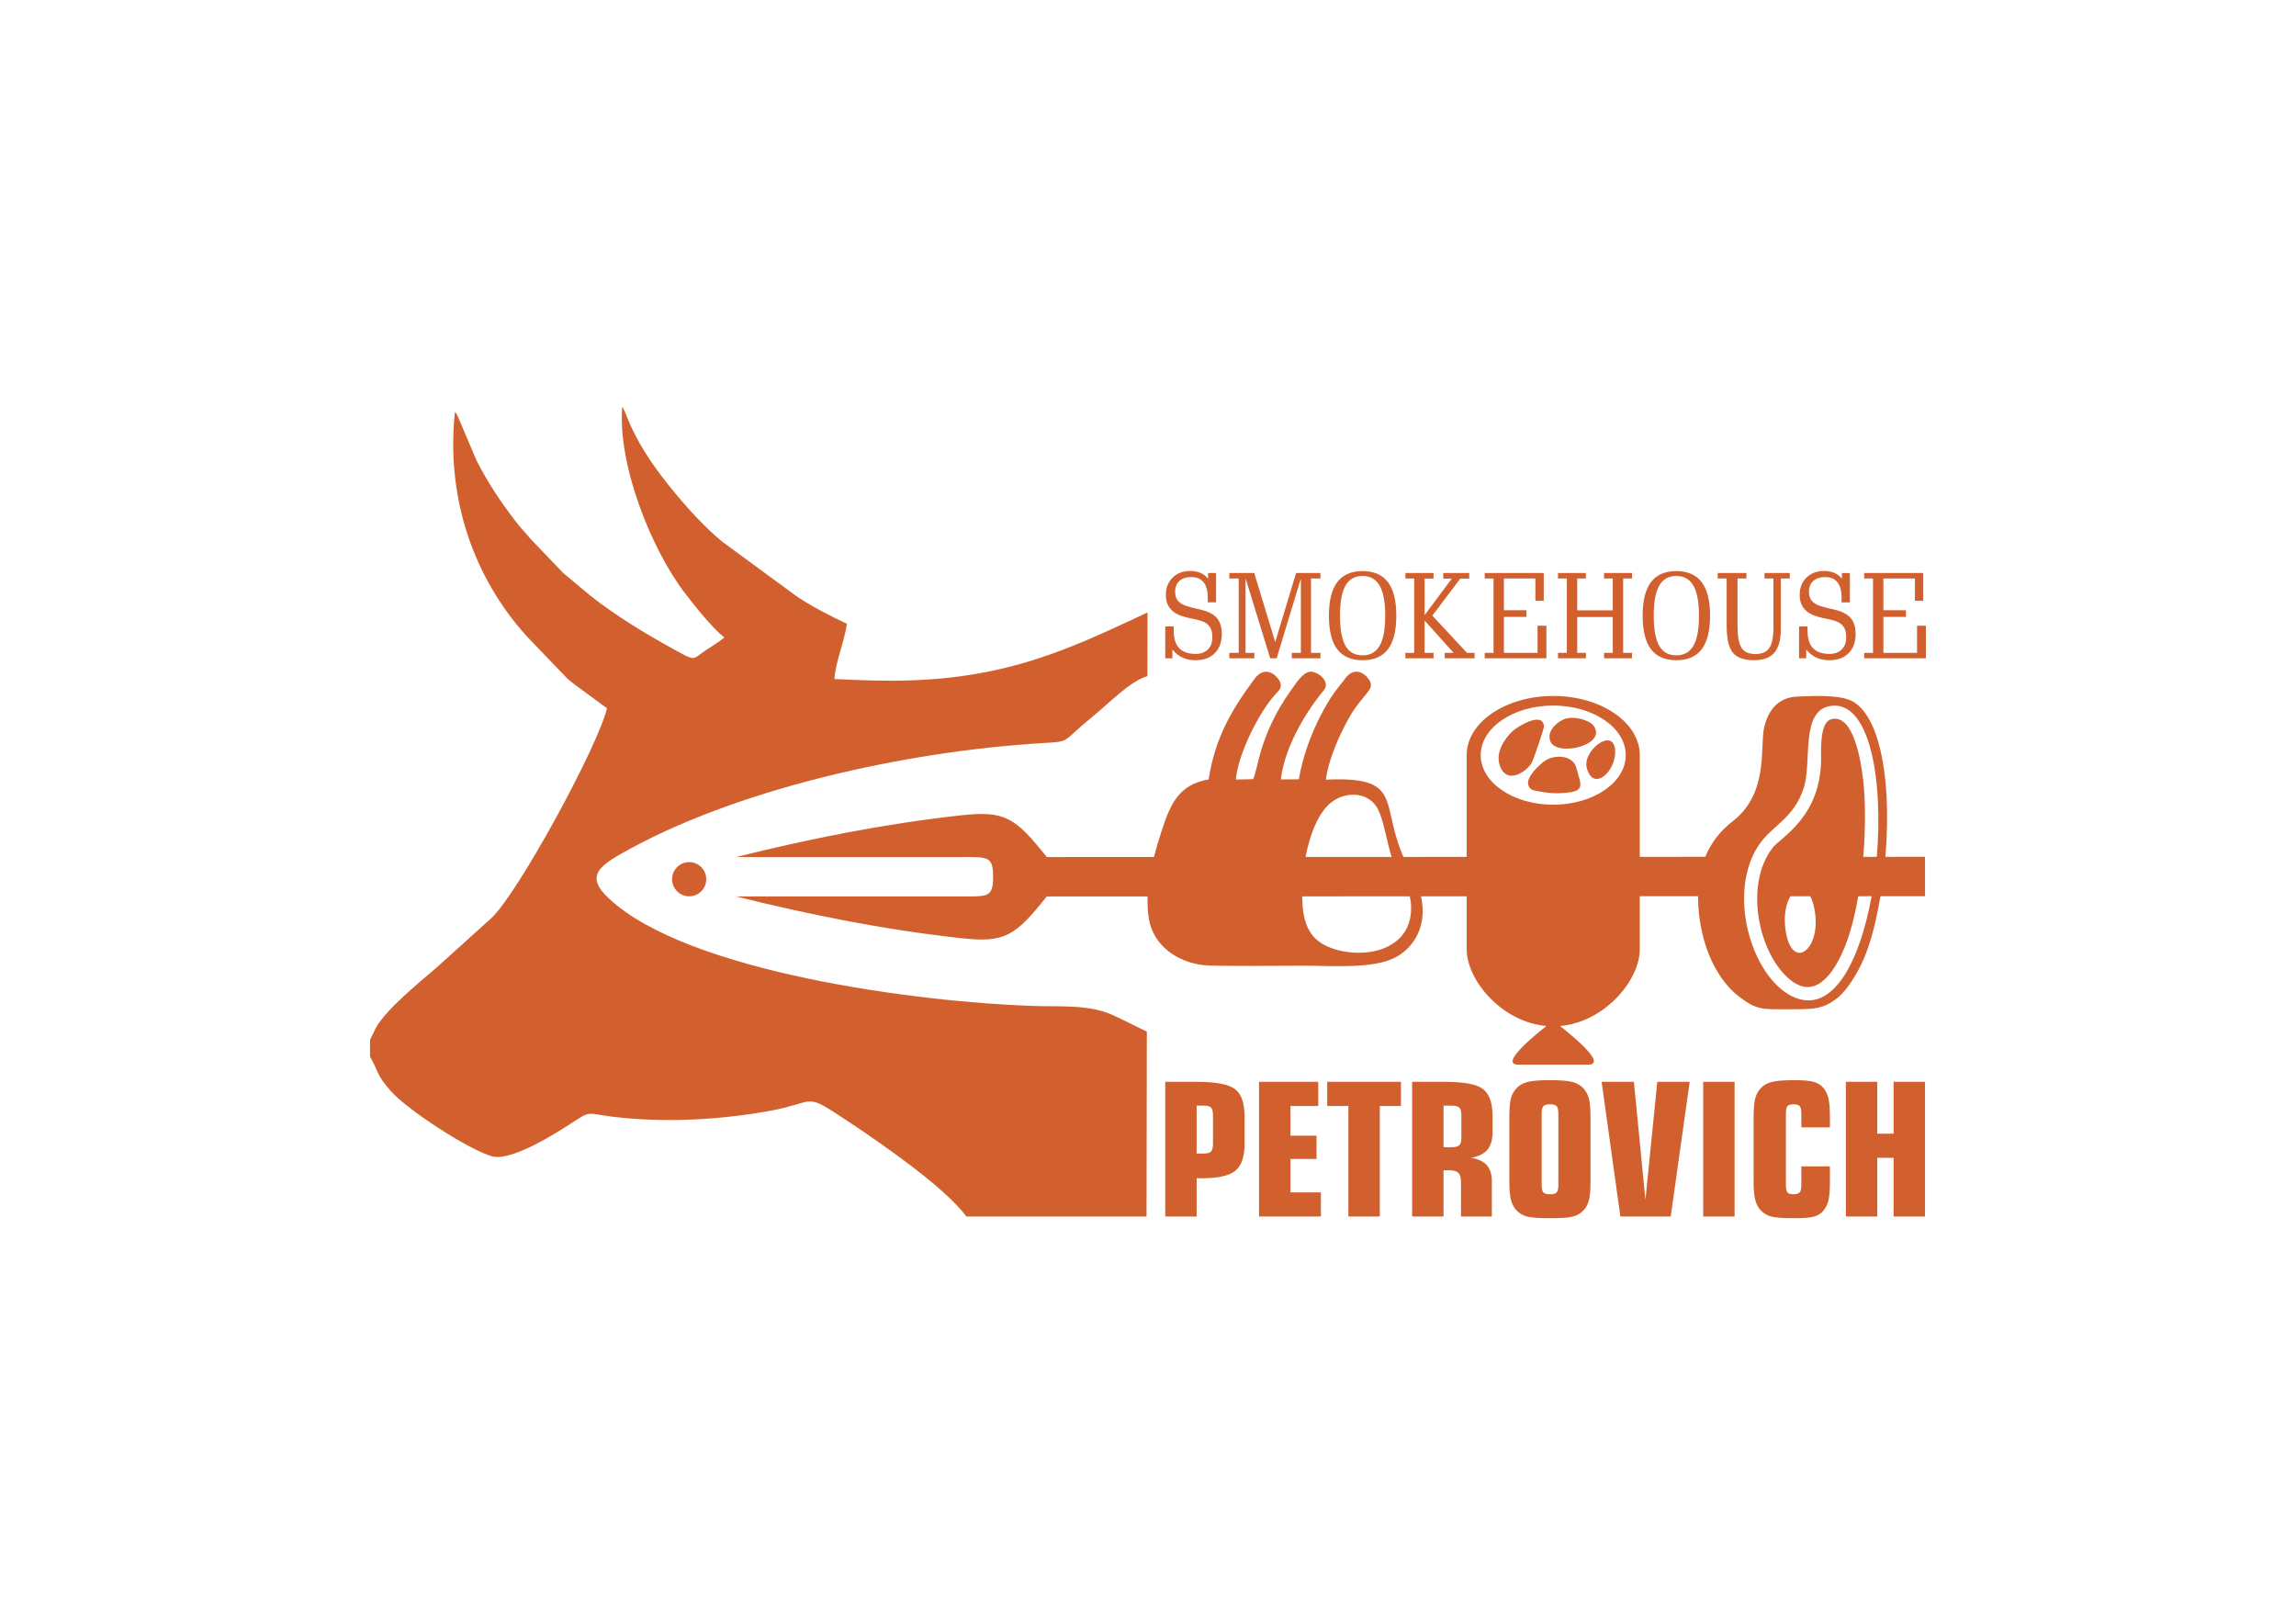
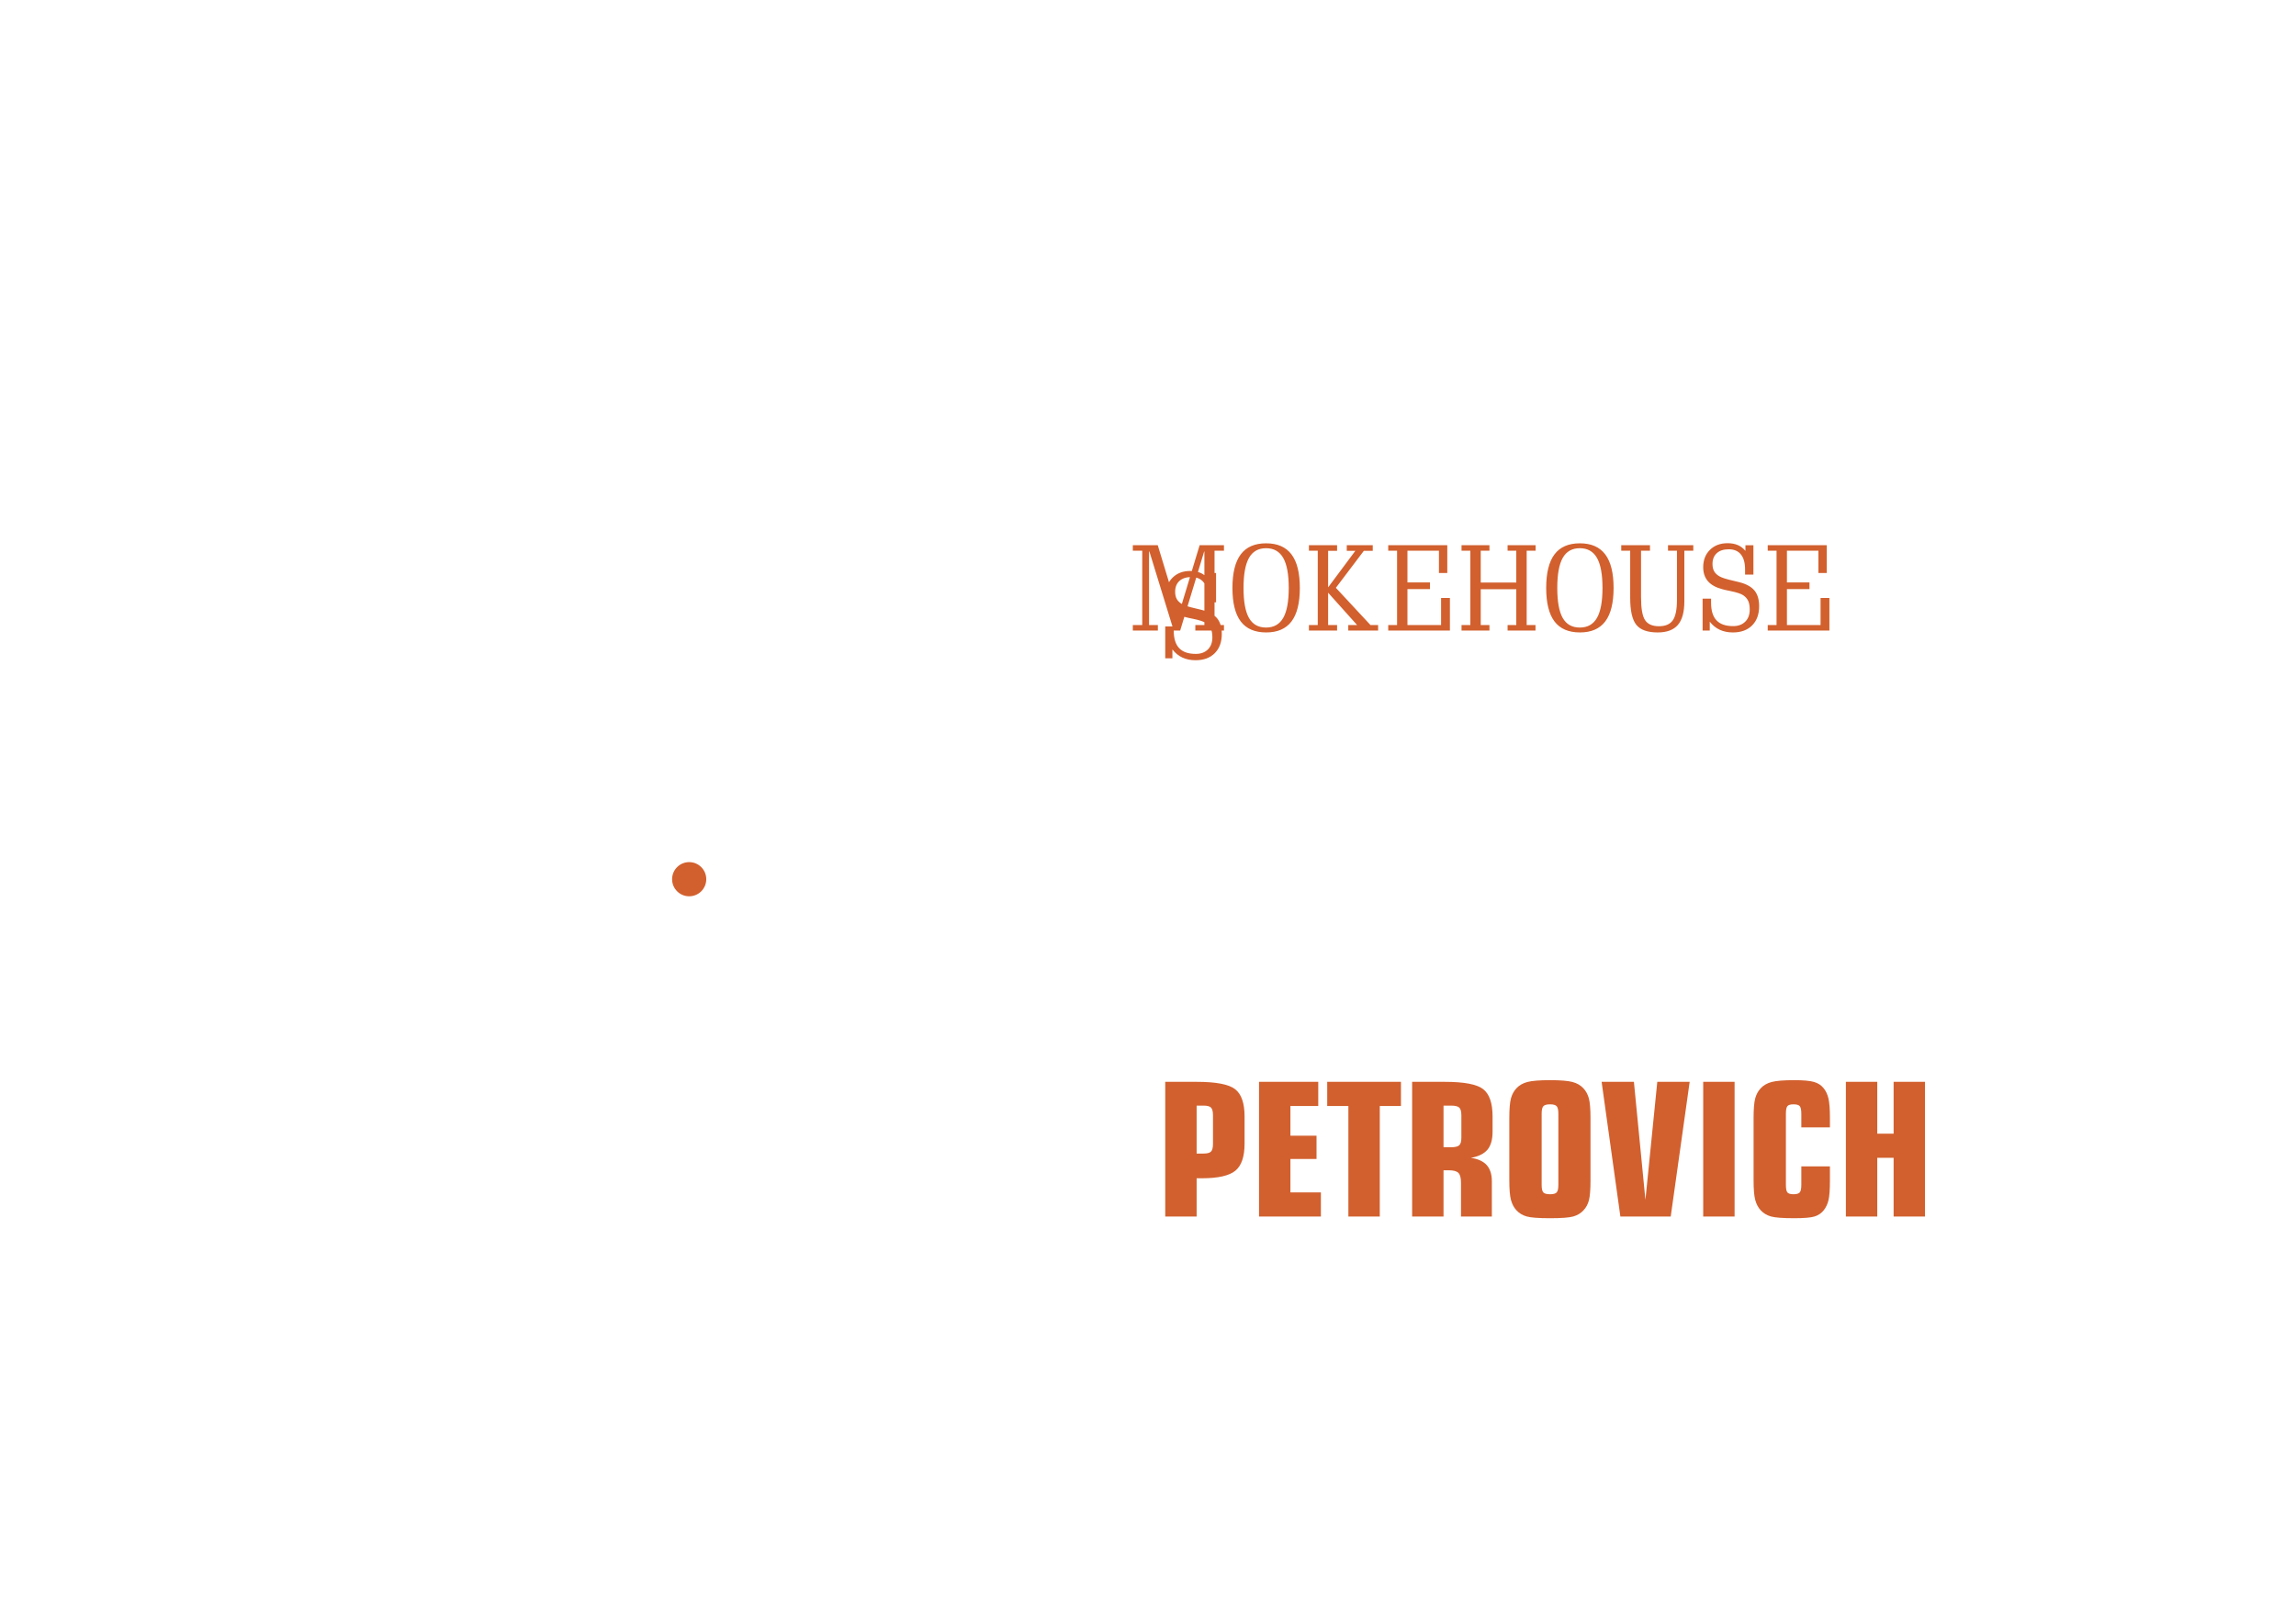
<svg xmlns="http://www.w3.org/2000/svg" viewBox="0 0 29700 21000" style="shape-rendering:geometricPrecision; text-rendering:geometricPrecision; image-rendering:optimizeQuality; fill-rule:evenodd; clip-rule:evenodd" version="1.1" height="210mm" width="297mm" xml:space="preserve">
  <defs>
    <style type="text/css">
   
    .fil1 {fill:#D2602E}
    .fil0 {fill:#D2602E;fill-rule:nonzero}
   
  </style>
  </defs>
  <g id="Слой_x0020_1">
    <g id="_2000220488960">
      <path d="M15479.24 15238.96l0 495.02 -406.11 0 0 -1742.2 408.52 0c249.51,0 414.92,32.04 496.22,95.72 80.9,63.68 121.35,180.63 121.35,351.25l0 352.84c0,167.41 -39.65,283.96 -118.55,349.24 -79.3,65.28 -223.88,98.13 -434.54,98.13l-66.89 0zm211.47 -444.97l0 -369.26c0,-48.46 -8.41,-81.3 -24.83,-98.93 -16.42,-17.62 -48.46,-26.43 -96.12,-26.43l-90.52 0 0 619.98 90.52 0c47.66,0 79.7,-8.81 96.12,-26.43 16.42,-17.62 24.83,-50.46 24.83,-98.93zm595.55 939.99l0 -1742.2 766.17 0 0 312.4 -360.06 0 0 384.48 337.63 0 0 300.38 -337.63 0 0 432.55 394.1 0 0 312.39 -800.21 0zm1155.85 0l0 -1429.8 -273.94 0 0 -312.4 954 0 0 312.4 -273.94 0 0 1429.8 -406.12 0zm1329.68 -1434.61l-98.93 0 0 538.28 98.93 0c52.46,0 87.71,-8.81 105.33,-26.43 17.62,-17.63 26.43,-50.07 26.43,-97.73l0 -288.76c0,-48.46 -8.81,-81.3 -26.43,-98.93 -17.62,-17.62 -52.87,-26.43 -105.33,-26.43zm126.96 994.45c0,-60.07 -11.22,-101.32 -33.24,-124.15 -22.43,-22.83 -64.49,-34.04 -125.36,-34.04l-67.29 0 0 598.35 -406.11 0 0 -1742.2 422.53 0c250.72,0 416.13,31.64 497.03,94.92 80.5,63.68 120.95,181.03 120.95,352.05l0 199.45c0,100.93 -22.03,177.82 -65.68,230.69 -44.06,52.47 -115.35,88.11 -214.67,106.13 92.12,13.22 160.6,44.46 204.66,93.72 44.05,49.26 66.48,118.95 66.48,208.66l0 456.58 -399.3 0 0 -440.16zm1259.58 29.64l0 -918.76c0,-48.46 -7.21,-80.9 -21.62,-97.32 -14.42,-16.42 -42.86,-24.83 -85.71,-24.83 -43.66,0 -72.89,8.41 -87.31,24.83 -14.42,16.42 -21.63,48.86 -21.63,97.32l0 918.76c0,49.26 7.21,82.11 21.63,98.13 14.42,16.02 43.65,24.03 87.31,24.03 42.85,0 71.29,-8.01 85.71,-24.03 14.41,-16.02 21.62,-48.87 21.62,-98.13zm415.73 -57.27c0,119.75 -6.81,205.06 -20.03,256.32 -13.21,51.27 -36.44,94.52 -69.29,129.77 -35.24,38.45 -79.3,65.28 -132.56,80.5 -52.87,15.22 -153.4,22.83 -301.58,22.83 -148.59,0 -249.52,-7.61 -302.38,-22.83 -53.27,-15.22 -97.73,-42.05 -132.97,-80.5 -32.84,-36.05 -56.07,-80.5 -70.09,-133.37 -14.02,-52.87 -21.23,-136.97 -21.23,-252.72l0 -805.42c0,-115.74 6.81,-199.85 20.43,-252.31 13.62,-52.47 37.65,-96.53 70.89,-132.57 36.04,-39.25 83.7,-66.48 142.58,-82.1 59.27,-15.62 157,-23.63 292.77,-23.63 135.37,0 232.29,8.01 290.36,23.63 58.48,15.62 105.74,42.85 141.78,82.1 33.24,36.04 57.27,80.1 70.89,132.57 13.62,52.46 20.43,136.57 20.43,252.31l0 805.42zm386.48 467.79l-242.7 -1742.2 417.73 0 148.98 1526.33 153.4 -1526.33 418.92 0 -245.1 1742.2 -651.23 0zm1477.47 0l-406.11 0 0 -1742.2 406.11 0 0 1742.2zm863.09 -1153.45l0 -175.83c0,-49.26 -6.81,-82.1 -20.02,-98.12 -13.22,-16.02 -40.05,-24.03 -80.91,-24.03 -40.05,0 -66.08,8.01 -79.3,23.63 -12.81,15.62 -19.22,48.46 -19.22,98.52l0 918.76c0,50.07 6.41,82.91 19.22,98.53 13.22,15.62 39.25,23.63 79.3,23.63 40.86,0 67.69,-8.01 80.91,-24.03 13.21,-16.02 20.02,-48.87 20.02,-98.13l0 -238.3 370.07 0 0 180.63c0,117.75 -6.01,202.25 -18.02,254.32 -12.42,52.07 -32.85,96.12 -61.68,132.17 -30.44,38.45 -69.69,65.28 -117.75,80.5 -48.46,15.22 -136.17,22.83 -263.53,22.83 -148.59,0 -249.52,-7.61 -302.78,-22.83 -52.87,-15.22 -97.33,-42.05 -132.57,-80.5 -32.84,-36.05 -56.07,-80.5 -70.09,-133.37 -14.02,-52.87 -21.23,-136.97 -21.23,-253.12l0 -805.02c0,-115.74 6.81,-199.85 20.43,-252.31 13.62,-52.47 37.25,-96.53 70.89,-132.57 36.04,-39.25 83.7,-66.48 142.58,-82.1 59.27,-15.62 156.6,-23.63 292.77,-23.63 116.54,0 201.05,7.61 253.92,22.82 52.86,15.22 94.52,42.06 124.96,80.51 29.63,36.04 50.86,80.9 63.27,134.57 12.42,53.26 18.83,137.77 18.83,252.71l0 119.76 -370.07 0zm576.33 1153.45l0 -1742.2 406.11 0 0 670.45 211.47 0 0 -670.45 406.11 0 0 1742.2 -406.11 0 0 -759.36 -211.47 0 0 759.36 -406.11 0z" class="fil0" />
-       <path d="M15182.7 8154.87c0,102.62 23.4,178.5 70.47,227.88 46.81,49.64 118.57,74.33 215.02,74.33 65.58,0 117.8,-19.29 156.63,-57.61 38.58,-38.58 57.87,-90.54 57.87,-156.38 0,-46.29 -6.43,-83.33 -19.29,-111.11 -12.6,-28.03 -33.69,-52.21 -62.75,-72.79 -29.07,-20.57 -86.17,-39.35 -171.04,-56.58 -43.73,-8.49 -77.16,-15.95 -100.05,-22.63 -83.59,-21.61 -145.83,-55.82 -186.99,-103.14 -41.15,-47.33 -61.72,-107.77 -61.72,-181.84 0,-91.82 29.06,-166.67 86.93,-224.02 58.13,-57.62 134,-86.42 228.14,-86.42 50.15,0 94.13,7.97 132.2,24.17 37.8,16.21 70.98,41.16 99.02,74.85l0 -72.53 103.39 0 0 379.37 -108.02 0 0 -66.36c0,-84.87 -18.01,-149.69 -54.01,-194.18 -35.75,-44.5 -88.48,-66.62 -157.67,-66.62 -65.84,0 -117.28,16.72 -154.32,50.41 -36.78,33.7 -55.3,80.25 -55.3,139.66 0,38.07 7.21,69.96 21.87,95.68 14.66,25.46 37.81,47.07 69.44,64.81 30.09,17.49 88.48,36.01 174.9,55.56 33.69,7.72 59.92,13.89 78.44,19.03 91.57,22.89 157.41,58.9 198.05,108.03 40.38,48.86 60.7,116.51 60.7,202.93 0,104.93 -30.35,187.75 -90.8,248.45 -60.69,60.7 -143.51,91.05 -248.71,91.05 -63.78,0 -120.37,-11.57 -170.01,-34.46 -49.64,-23.15 -92.59,-57.87 -129.37,-104.68l0 114.45 -92.59 0 0 -412.03 109.57 0 0 52.72zm1247.93 359.31l-314.56 -1021.86 -4.63 0 0 950.87 114.2 0 0 70.99 -324.07 0 0 -70.99 121.91 0 0 -961.41 -121.91 0 0 -70.99 322.53 0 271.34 893 270.32 -893 314.81 0 0 70.99 -121.91 0 0 961.41 121.91 0 0 70.99 -370.37 0 0 -70.99 117.29 0 0 -950.87 -3.09 0 -310.18 1021.86 -83.59 0zm1194.69 -1064.81c-100.05,0 -173.61,41.67 -220.94,125 -47.06,83.33 -70.73,212.96 -70.73,388.89 0,176.18 23.41,305.81 70.48,388.37 47.07,82.56 120.62,123.97 221.19,123.97 100.05,0 173.87,-41.67 221.71,-124.74 47.58,-83.08 71.5,-212.19 71.5,-387.6 0,-175.41 -23.92,-304.78 -71.5,-388.37 -47.84,-83.59 -121.66,-125.52 -221.71,-125.52zm0.51 -63.27c146.61,0 255.92,47.84 328.19,143.26 72.02,95.42 108.03,239.97 108.03,433.9 0,193.93 -36.01,338.22 -107.77,433.12 -71.76,94.91 -180.81,142.49 -327.16,142.49 -147.63,0 -257.46,-47.32 -329.22,-141.97 -71.75,-94.65 -107.76,-239.2 -107.76,-433.64 0,-194.45 36.01,-339.25 107.76,-434.41 71.76,-95.17 181.07,-142.75 327.93,-142.75zm917.95 1057.09l0 70.99 -364.19 0 0 -70.99 114.19 0 0 -961.41 -114.19 0 0 -70.99 364.19 0 0 72.53 -115.74 0 0 472.48 351.85 -472.48 -110.85 0 0 -72.53 336.16 0 0 72.53 -115.23 0 -361.88 478.39 447.79 481.48 98.76 0 0 70.99 -386.06 0 0 -70.99 114.46 0 -375 -418.2 0 418.2 115.74 0zm1345.31 0l0 -350.3 114.2 0 0 421.29 -797.83 0 0 -70.99 114.19 0 0 -961.41 -114.19 0 0 -70.99 763.88 0 0 359.57 -108.02 0 0 -288.58 -407.41 0 0 410.49 291.67 0 0 86.42 -291.67 0 0 464.5 435.18 0zm264.52 0l114.19 0 0 -961.41 -114.19 0 0 -70.99 361.1 0 0 70.99 -112.65 0 0 412.03 459.87 0 0 -412.03 -112.65 0 0 -70.99 362.65 0 0 70.99 -115.74 0 0 961.41 114.2 0 0 70.99 -361.11 0 0 -70.99 112.65 0 0 -462.96 -459.87 0 0 462.96 112.65 0 0 70.99 -361.1 0 0 -70.99zm1530.19 -993.82c-100.05,0 -173.61,41.67 -220.94,125 -47.06,83.33 -70.73,212.96 -70.73,388.89 0,176.18 23.41,305.81 70.48,388.37 47.07,82.56 120.62,123.97 221.19,123.97 100.05,0 173.87,-41.67 221.71,-124.74 47.58,-83.08 71.5,-212.19 71.5,-387.6 0,-175.41 -23.92,-304.78 -71.5,-388.37 -47.84,-83.59 -121.66,-125.52 -221.71,-125.52zm0.51 -63.27c146.61,0 255.92,47.84 328.19,143.26 72.02,95.42 108.03,239.97 108.03,433.9 0,193.93 -36.01,338.22 -107.77,433.12 -71.76,94.91 -180.81,142.49 -327.16,142.49 -147.63,0 -257.46,-47.32 -329.22,-141.97 -71.75,-94.65 -107.76,-239.2 -107.76,-433.64 0,-194.45 36.01,-339.25 107.76,-434.41 71.76,-95.17 181.07,-142.75 327.93,-142.75zm650.98 95.68l-115.74 0 0 -70.99 371.91 0 0 70.99 -115.74 0 0 603.65c0,143.26 17.23,241.25 51.95,293.98 34.73,52.72 94.65,79.21 179.53,79.21 83.59,0 143.26,-25.46 179.01,-76.38 36.01,-51.19 54.01,-138.63 54.01,-262.86l0 -637.6 -115.74 0 0 -70.99 327.16 0 0 70.99 -115.74 0 0 654.32c0,138.37 -27.78,240.22 -83.59,305.29 -55.81,65.07 -143,97.48 -261.31,97.48 -130.15,0 -221.97,-32.41 -275.47,-97.48 -53.49,-65.07 -80.24,-181.58 -80.24,-349.79l0 -609.82zm1046.29 673.09c0,102.62 23.4,178.5 70.47,227.88 46.81,49.64 118.57,74.33 215.02,74.33 65.58,0 117.8,-19.29 156.63,-57.61 38.58,-38.58 57.87,-90.54 57.87,-156.38 0,-46.29 -6.43,-83.33 -19.29,-111.11 -12.6,-28.03 -33.69,-52.21 -62.75,-72.79 -29.07,-20.57 -86.17,-39.35 -171.04,-56.58 -43.73,-8.49 -77.16,-15.95 -100.05,-22.63 -83.59,-21.61 -145.83,-55.82 -186.99,-103.14 -41.15,-47.33 -61.72,-107.77 -61.72,-181.84 0,-91.82 29.06,-166.67 86.93,-224.02 58.13,-57.62 134,-86.42 228.14,-86.42 50.15,0 94.13,7.97 132.2,24.17 37.8,16.21 70.98,41.16 99.02,74.85l0 -72.53 103.39 0 0 379.37 -108.02 0 0 -66.36c0,-84.87 -18.01,-149.69 -54.01,-194.18 -35.75,-44.5 -88.48,-66.62 -157.67,-66.62 -65.84,0 -117.28,16.72 -154.32,50.41 -36.78,33.7 -55.3,80.25 -55.3,139.66 0,38.07 7.21,69.96 21.87,95.68 14.66,25.46 37.81,47.07 69.44,64.81 30.09,17.49 88.48,36.01 174.9,55.56 33.69,7.72 59.92,13.89 78.44,19.03 91.57,22.89 157.41,58.9 198.05,108.03 40.38,48.86 60.7,116.51 60.7,202.93 0,104.93 -30.35,187.75 -90.8,248.45 -60.69,60.7 -143.51,91.05 -248.71,91.05 -63.78,0 -120.37,-11.57 -170.01,-34.46 -49.64,-23.15 -92.59,-57.87 -129.37,-104.68l0 114.45 -92.59 0 0 -412.03 109.57 0 0 52.72zm1416.39 288.32l0 -350.3 114.2 0 0 421.29 -797.83 0 0 -70.99 114.19 0 0 -961.41 -114.19 0 0 -70.99 763.88 0 0 359.57 -108.02 0 0 -288.58 -407.41 0 0 410.49 291.67 0 0 86.42 -291.67 0 0 464.5 435.18 0z" class="fil0" />
+       <path d="M15182.7 8154.87c0,102.62 23.4,178.5 70.47,227.88 46.81,49.64 118.57,74.33 215.02,74.33 65.58,0 117.8,-19.29 156.63,-57.61 38.58,-38.58 57.87,-90.54 57.87,-156.38 0,-46.29 -6.43,-83.33 -19.29,-111.11 -12.6,-28.03 -33.69,-52.21 -62.75,-72.79 -29.07,-20.57 -86.17,-39.35 -171.04,-56.58 -43.73,-8.49 -77.16,-15.95 -100.05,-22.63 -83.59,-21.61 -145.83,-55.82 -186.99,-103.14 -41.15,-47.33 -61.72,-107.77 -61.72,-181.84 0,-91.82 29.06,-166.67 86.93,-224.02 58.13,-57.62 134,-86.42 228.14,-86.42 50.15,0 94.13,7.97 132.2,24.17 37.8,16.21 70.98,41.16 99.02,74.85l0 -72.53 103.39 0 0 379.37 -108.02 0 0 -66.36c0,-84.87 -18.01,-149.69 -54.01,-194.18 -35.75,-44.5 -88.48,-66.62 -157.67,-66.62 -65.84,0 -117.28,16.72 -154.32,50.41 -36.78,33.7 -55.3,80.25 -55.3,139.66 0,38.07 7.21,69.96 21.87,95.68 14.66,25.46 37.81,47.07 69.44,64.81 30.09,17.49 88.48,36.01 174.9,55.56 33.69,7.72 59.92,13.89 78.44,19.03 91.57,22.89 157.41,58.9 198.05,108.03 40.38,48.86 60.7,116.51 60.7,202.93 0,104.93 -30.35,187.75 -90.8,248.45 -60.69,60.7 -143.51,91.05 -248.71,91.05 -63.78,0 -120.37,-11.57 -170.01,-34.46 -49.64,-23.15 -92.59,-57.87 -129.37,-104.68l0 114.45 -92.59 0 0 -412.03 109.57 0 0 52.72zl-314.56 -1021.86 -4.63 0 0 950.87 114.2 0 0 70.99 -324.07 0 0 -70.99 121.91 0 0 -961.41 -121.91 0 0 -70.99 322.53 0 271.34 893 270.32 -893 314.81 0 0 70.99 -121.91 0 0 961.41 121.91 0 0 70.99 -370.37 0 0 -70.99 117.29 0 0 -950.87 -3.09 0 -310.18 1021.86 -83.59 0zm1194.69 -1064.81c-100.05,0 -173.61,41.67 -220.94,125 -47.06,83.33 -70.73,212.96 -70.73,388.89 0,176.18 23.41,305.81 70.48,388.37 47.07,82.56 120.62,123.97 221.19,123.97 100.05,0 173.87,-41.67 221.71,-124.74 47.58,-83.08 71.5,-212.19 71.5,-387.6 0,-175.41 -23.92,-304.78 -71.5,-388.37 -47.84,-83.59 -121.66,-125.52 -221.71,-125.52zm0.51 -63.27c146.61,0 255.92,47.84 328.19,143.26 72.02,95.42 108.03,239.97 108.03,433.9 0,193.93 -36.01,338.22 -107.77,433.12 -71.76,94.91 -180.81,142.49 -327.16,142.49 -147.63,0 -257.46,-47.32 -329.22,-141.97 -71.75,-94.65 -107.76,-239.2 -107.76,-433.64 0,-194.45 36.01,-339.25 107.76,-434.41 71.76,-95.17 181.07,-142.75 327.93,-142.75zm917.95 1057.09l0 70.99 -364.19 0 0 -70.99 114.19 0 0 -961.41 -114.19 0 0 -70.99 364.19 0 0 72.53 -115.74 0 0 472.48 351.85 -472.48 -110.85 0 0 -72.53 336.16 0 0 72.53 -115.23 0 -361.88 478.39 447.79 481.48 98.76 0 0 70.99 -386.06 0 0 -70.99 114.46 0 -375 -418.2 0 418.2 115.74 0zm1345.31 0l0 -350.3 114.2 0 0 421.29 -797.83 0 0 -70.99 114.19 0 0 -961.41 -114.19 0 0 -70.99 763.88 0 0 359.57 -108.02 0 0 -288.58 -407.41 0 0 410.49 291.67 0 0 86.42 -291.67 0 0 464.5 435.18 0zm264.52 0l114.19 0 0 -961.41 -114.19 0 0 -70.99 361.1 0 0 70.99 -112.65 0 0 412.03 459.87 0 0 -412.03 -112.65 0 0 -70.99 362.65 0 0 70.99 -115.74 0 0 961.41 114.2 0 0 70.99 -361.11 0 0 -70.99 112.65 0 0 -462.96 -459.87 0 0 462.96 112.65 0 0 70.99 -361.1 0 0 -70.99zm1530.19 -993.82c-100.05,0 -173.61,41.67 -220.94,125 -47.06,83.33 -70.73,212.96 -70.73,388.89 0,176.18 23.41,305.81 70.48,388.37 47.07,82.56 120.62,123.97 221.19,123.97 100.05,0 173.87,-41.67 221.71,-124.74 47.58,-83.08 71.5,-212.19 71.5,-387.6 0,-175.41 -23.92,-304.78 -71.5,-388.37 -47.84,-83.59 -121.66,-125.52 -221.71,-125.52zm0.51 -63.27c146.61,0 255.92,47.84 328.19,143.26 72.02,95.42 108.03,239.97 108.03,433.9 0,193.93 -36.01,338.22 -107.77,433.12 -71.76,94.91 -180.81,142.49 -327.16,142.49 -147.63,0 -257.46,-47.32 -329.22,-141.97 -71.75,-94.65 -107.76,-239.2 -107.76,-433.64 0,-194.45 36.01,-339.25 107.76,-434.41 71.76,-95.17 181.07,-142.75 327.93,-142.75zm650.98 95.68l-115.74 0 0 -70.99 371.91 0 0 70.99 -115.74 0 0 603.65c0,143.26 17.23,241.25 51.95,293.98 34.73,52.72 94.65,79.21 179.53,79.21 83.59,0 143.26,-25.46 179.01,-76.38 36.01,-51.19 54.01,-138.63 54.01,-262.86l0 -637.6 -115.74 0 0 -70.99 327.16 0 0 70.99 -115.74 0 0 654.32c0,138.37 -27.78,240.22 -83.59,305.29 -55.81,65.07 -143,97.48 -261.31,97.48 -130.15,0 -221.97,-32.41 -275.47,-97.48 -53.49,-65.07 -80.24,-181.58 -80.24,-349.79l0 -609.82zm1046.29 673.09c0,102.62 23.4,178.5 70.47,227.88 46.81,49.64 118.57,74.33 215.02,74.33 65.58,0 117.8,-19.29 156.63,-57.61 38.58,-38.58 57.87,-90.54 57.87,-156.38 0,-46.29 -6.43,-83.33 -19.29,-111.11 -12.6,-28.03 -33.69,-52.21 -62.75,-72.79 -29.07,-20.57 -86.17,-39.35 -171.04,-56.58 -43.73,-8.49 -77.16,-15.95 -100.05,-22.63 -83.59,-21.61 -145.83,-55.82 -186.99,-103.14 -41.15,-47.33 -61.72,-107.77 -61.72,-181.84 0,-91.82 29.06,-166.67 86.93,-224.02 58.13,-57.62 134,-86.42 228.14,-86.42 50.15,0 94.13,7.97 132.2,24.17 37.8,16.21 70.98,41.16 99.02,74.85l0 -72.53 103.39 0 0 379.37 -108.02 0 0 -66.36c0,-84.87 -18.01,-149.69 -54.01,-194.18 -35.75,-44.5 -88.48,-66.62 -157.67,-66.62 -65.84,0 -117.28,16.72 -154.32,50.41 -36.78,33.7 -55.3,80.25 -55.3,139.66 0,38.07 7.21,69.96 21.87,95.68 14.66,25.46 37.81,47.07 69.44,64.81 30.09,17.49 88.48,36.01 174.9,55.56 33.69,7.72 59.92,13.89 78.44,19.03 91.57,22.89 157.41,58.9 198.05,108.03 40.38,48.86 60.7,116.51 60.7,202.93 0,104.93 -30.35,187.75 -90.8,248.45 -60.69,60.7 -143.51,91.05 -248.71,91.05 -63.78,0 -120.37,-11.57 -170.01,-34.46 -49.64,-23.15 -92.59,-57.87 -129.37,-104.68l0 114.45 -92.59 0 0 -412.03 109.57 0 0 52.72zm1416.39 288.32l0 -350.3 114.2 0 0 421.29 -797.83 0 0 -70.99 114.19 0 0 -961.41 -114.19 0 0 -70.99 763.88 0 0 359.57 -108.02 0 0 -288.58 -407.41 0 0 410.49 291.67 0 0 86.42 -291.67 0 0 464.5 435.18 0z" class="fil0" />
      <g>
-         <path d="M4786.76 13448.29l0 217.69c121.68,212.69 70.83,220.42 269.76,446.39 215.04,244.31 1018.42,765.82 1312.7,843.55 250.71,66.23 840.13,-310.81 1009.61,-421.35 277.55,-181.04 200.78,-132.79 544.89,-91.45 660.9,79.42 1353.98,43.28 1999.13,-69.4 668.19,-116.73 449.25,-266.75 1040.72,125.02 373.92,247.65 1251.12,844.44 1537.07,1235.26l2330.38 0 3.96 -2391.94c-223.24,-105.81 -425.82,-217.25 -546.5,-254.87 -293.07,-91.35 -588.6,-66.24 -914.4,-76.52 -1471.52,-46.37 -4486.62,-432.95 -5504.07,-1396.32 -273.93,-259.36 -152.14,-390.65 149.27,-563.6 1474.22,-845.99 3702.4,-1335.05 5466.8,-1440.08 375.13,-22.33 232.34,-5.06 643.67,-339.64 220.12,-179.05 493.17,-466.29 712.85,-526.11l1.37 -823.76c-647.32,302.49 -1274.18,605.75 -2041.65,761.37 -699.18,141.78 -1303.64,135.38 -2007.87,99.48 9.19,-211.87 131.31,-492.99 160.55,-714.27 -215.92,-101.63 -479.36,-235.75 -671.6,-371.23l-934.43 -685.85c-217.22,-175.93 -436.1,-415.29 -616.62,-633.63 -226.28,-273.69 -420.73,-539.27 -570.93,-863.4 -35.43,-76.47 -76.24,-196.02 -111.93,-254.98 -63.1,746.76 373.03,1844.4 816.09,2420.28 118.49,154.03 349.16,445.45 504.35,566.2 -76.46,62.45 -165.95,115.88 -254.31,174.58 -131.37,87.28 -121.02,127.97 -276.63,44.65 -370.37,-198.31 -730.4,-410.16 -1066.05,-656.08 -180.15,-132 -326.86,-267.3 -486.06,-396.2l-421.3 -439.26c-69.33,-84.04 -129.61,-143.53 -197.78,-232.48 -190.78,-248.87 -361.38,-503.42 -504.69,-786.84l-245.69 -578.66c-18.94,-33.95 -13.18,-24.67 -32.78,-46.49 -115.67,1075.68 220.2,2120.24 931.56,2903.47l472.12 491.91c63.79,68.24 66.22,67.95 128.44,117.13 145.09,106.71 290.17,213.42 435.26,320.13 -127,512.19 -1150.79,2389.19 -1494.58,2711.87l-711.1 641.68c-228.86,196.63 -646.88,536.23 -782.92,775.78l-76.66 157.97z" class="fil1" />
-         <path d="M23673.35 9131.16c508.45,-86.47 690.12,941.13 604.01,1950.35l-175.41 0.13c30.09,-355.77 30.22,-708.45 0.16,-981.5 -28.32,-257.13 -124.07,-865.98 -408.76,-799.72 -139.7,32.52 -139.61,320.18 -136.76,479.92 13.91,777.81 -520.33,1048.37 -623.55,1180.48 -400.87,513.15 -154.68,1469.04 274.28,1747.14 329.33,213.53 556.54,-216.79 654.5,-457.69 74.14,-182.31 132.66,-411.69 175.47,-658.92l172.98 -0.13c-150.51,830.09 -490.03,1505.07 -981.74,1315.08 -540.52,-208.88 -896.48,-1297.4 -496.86,-1946.7 176.27,-286.38 471.9,-356.96 603.24,-777.59 105.38,-337.43 -48.42,-985.06 338.44,-1050.85zm1227.81 1949.87l-512.8 0.39c22.35,-262.62 28.71,-528.77 15.4,-780.85 -23.6,-447.22 -123.16,-1023.32 -415.9,-1215.55 -162.31,-106.58 -518.9,-84.44 -735.58,-76.09 -253.2,9.74 -377.67,174.71 -431.69,399.18 -58.64,243.66 65.88,847.72 -406.93,1213.28 -167.22,129.3 -282.8,284.14 -354.73,459.74l-847.37 0.47 0 -1315.13c0,-422.65 -501.27,-765.28 -1119.61,-765.28 -618.34,0 -1119.61,342.63 -1119.61,765.28l0 1316.24 -818.4 0.27c-4.18,-9.29 -8.29,-18.7 -12.33,-28.3 -283.52,-673.07 4.47,-1017.49 -990.62,-971.13 34.36,-266.15 174.79,-573.75 289.51,-781.88 181.98,-330.17 351.29,-373.05 274.05,-504.55 -37.64,-64.1 -183.69,-204.56 -319.96,-14.03 -38.11,53.27 -72.65,89.92 -118.32,152.11 -76.57,104.26 -141.77,216.66 -202.74,337.8 -120,238.42 -219.98,506.42 -272.65,806.17l-232.08 1.21c44.84,-391.08 287.54,-813.96 513.89,-1102.5 34.88,-44.46 97.64,-91.36 52.43,-177.11 -28.23,-53.55 -95.34,-99.9 -158.96,-112.14 -106.57,-20.51 -202.76,135.75 -278.7,242 -414.22,579.53 -425.04,1036.51 -488.7,1147.03l-222.79 4.18c27.84,-322.29 294.98,-863.85 509.58,-1099.47 43.22,-47.45 105.45,-93.22 51.51,-184.01 -46.76,-78.68 -189.39,-193.98 -320.21,-17.12 -293.3,396.47 -509.08,759.44 -592.51,1299.59 -380.56,64.69 -495.09,310.82 -610.93,673.66 -33.02,103.4 -67.1,214.33 -96.57,329.57l-1386.27 0.47c-409.38,-515.33 -544.43,-601.5 -1106.8,-539.82 -988.21,108.34 -1947.74,300.18 -2912.06,539.82l2905.05 0.02c350.97,0 420.02,-14.21 419.23,254.81l-0.01 0c0.78,269.01 -68.27,254.81 -419.24,254.81l-2905.05 0.02c964.32,239.63 1923.85,431.47 2912.07,539.82 562.37,61.68 697.42,-24.5 1106.79,-539.82l1304.76 -0.44c-3.87,97.02 0.44,193.83 15.84,288.78 54.2,334.17 348.66,557.1 704.98,599.81 154.02,18.46 1070.75,7.2 1301.64,7.21 361.14,0.01 896.47,45.54 1184.92,-107.93 250.85,-133.46 412,-424.64 328.05,-789.05l591.6 -0.2 0 684.23c0,402.28 454.11,942.19 1031.05,993.32 -194.29,153.82 -608.1,499.53 -360.28,499.53l448.84 0 448.84 0c247.82,0 -165.99,-345.71 -360.28,-499.53 576.94,-51.13 1031.05,-591.04 1031.05,-993.32l0 -685.34 753.46 -0.41c-0.37,68.4 3.15,138.56 10.38,210.35 49.52,491.87 254.32,886.98 525.23,1092.64 229.25,174.04 304.09,159.07 632.47,159.01 316.53,-0.08 450.1,8.46 651.35,-160.03 106.63,-89.27 240.87,-299.93 319.7,-481.15 84.68,-194.71 141.23,-411.96 185.5,-631.97 12.41,-61.67 23.98,-124.63 34.68,-188.57l576.83 -0.44 0 -254.83 0.02 0 -0.02 -254.83zm-1741.34 510.99l256.89 -0.19c26.7,50 48.59,120.53 62.04,214.55 69.62,486.72 -299.94,755.72 -380.42,231.05 -29.49,-192.24 3.78,-350.48 61.49,-445.41zm-3748.53 -1663.01c94.28,206.68 323.15,59.79 399.1,-56.99 22.58,-34.72 164.9,-450.65 161.87,-480.91 -20.16,-200.98 -357.69,16.72 -411.42,69.49 -87.16,85.59 -237.06,276.59 -149.55,468.41zm361.58 232.61c25.71,59.53 44.91,59.25 197.33,84.24 88.4,14.49 184.52,16.58 276.95,8.83 267.84,-22.47 201.42,-105.09 143.43,-325.55 -41.62,-158.22 -270.54,-177.78 -400.16,-92.79 -59.84,39.23 -264.75,215.98 -217.55,325.27zm284.4 -568.57c88.3,197.68 743.38,42.29 555.01,-208.85 -54.25,-72.33 -251.12,-127.04 -367.27,-87.11 -95.49,32.82 -248.93,158.94 -187.74,295.96zm468.43 339.68c85.59,318.45 388.09,37.68 366.48,-234.47 -23.65,-297.82 -426.39,11.59 -366.48,234.47zm-2524.58 1150.3l-1112.99 0.38c59.39,-311.21 177.02,-596 347.8,-717.41 196.21,-139.48 478.6,-117.46 589.68,101.9 73.33,144.81 111.21,407.2 175.51,615.13zm-1157.36 510.05l1391.92 -0.47c11.66,46.79 18.34,99.42 17.78,161.7 -2.45,269.7 -155.54,432.32 -352.03,510.15 -228.66,90.58 -529.91,69 -735.42,-25.79 -203.14,-93.7 -298.29,-256.75 -317.97,-545.01 -2.24,-32.76 -3.65,-66.36 -4.28,-100.58zm1093.19 523.66c-1698.63,1024.06 1189.69,-717.22 0,0zm-178.51 -1519.9c448.99,1101.57 -361.09,-885.63 0,0zm2333.52 -1471.55c518.07,0 938.06,287.06 938.06,641.18 0,354.12 -419.99,641.18 -938.06,641.18 -518.08,0 -938.07,-287.06 -938.07,-641.18 0,-354.12 419.99,-641.18 938.07,-641.18z" class="fil1" />
        <circle r="221" cy="11371.07" cx="8914.92" class="fil1" />
      </g>
    </g>
  </g>
</svg>